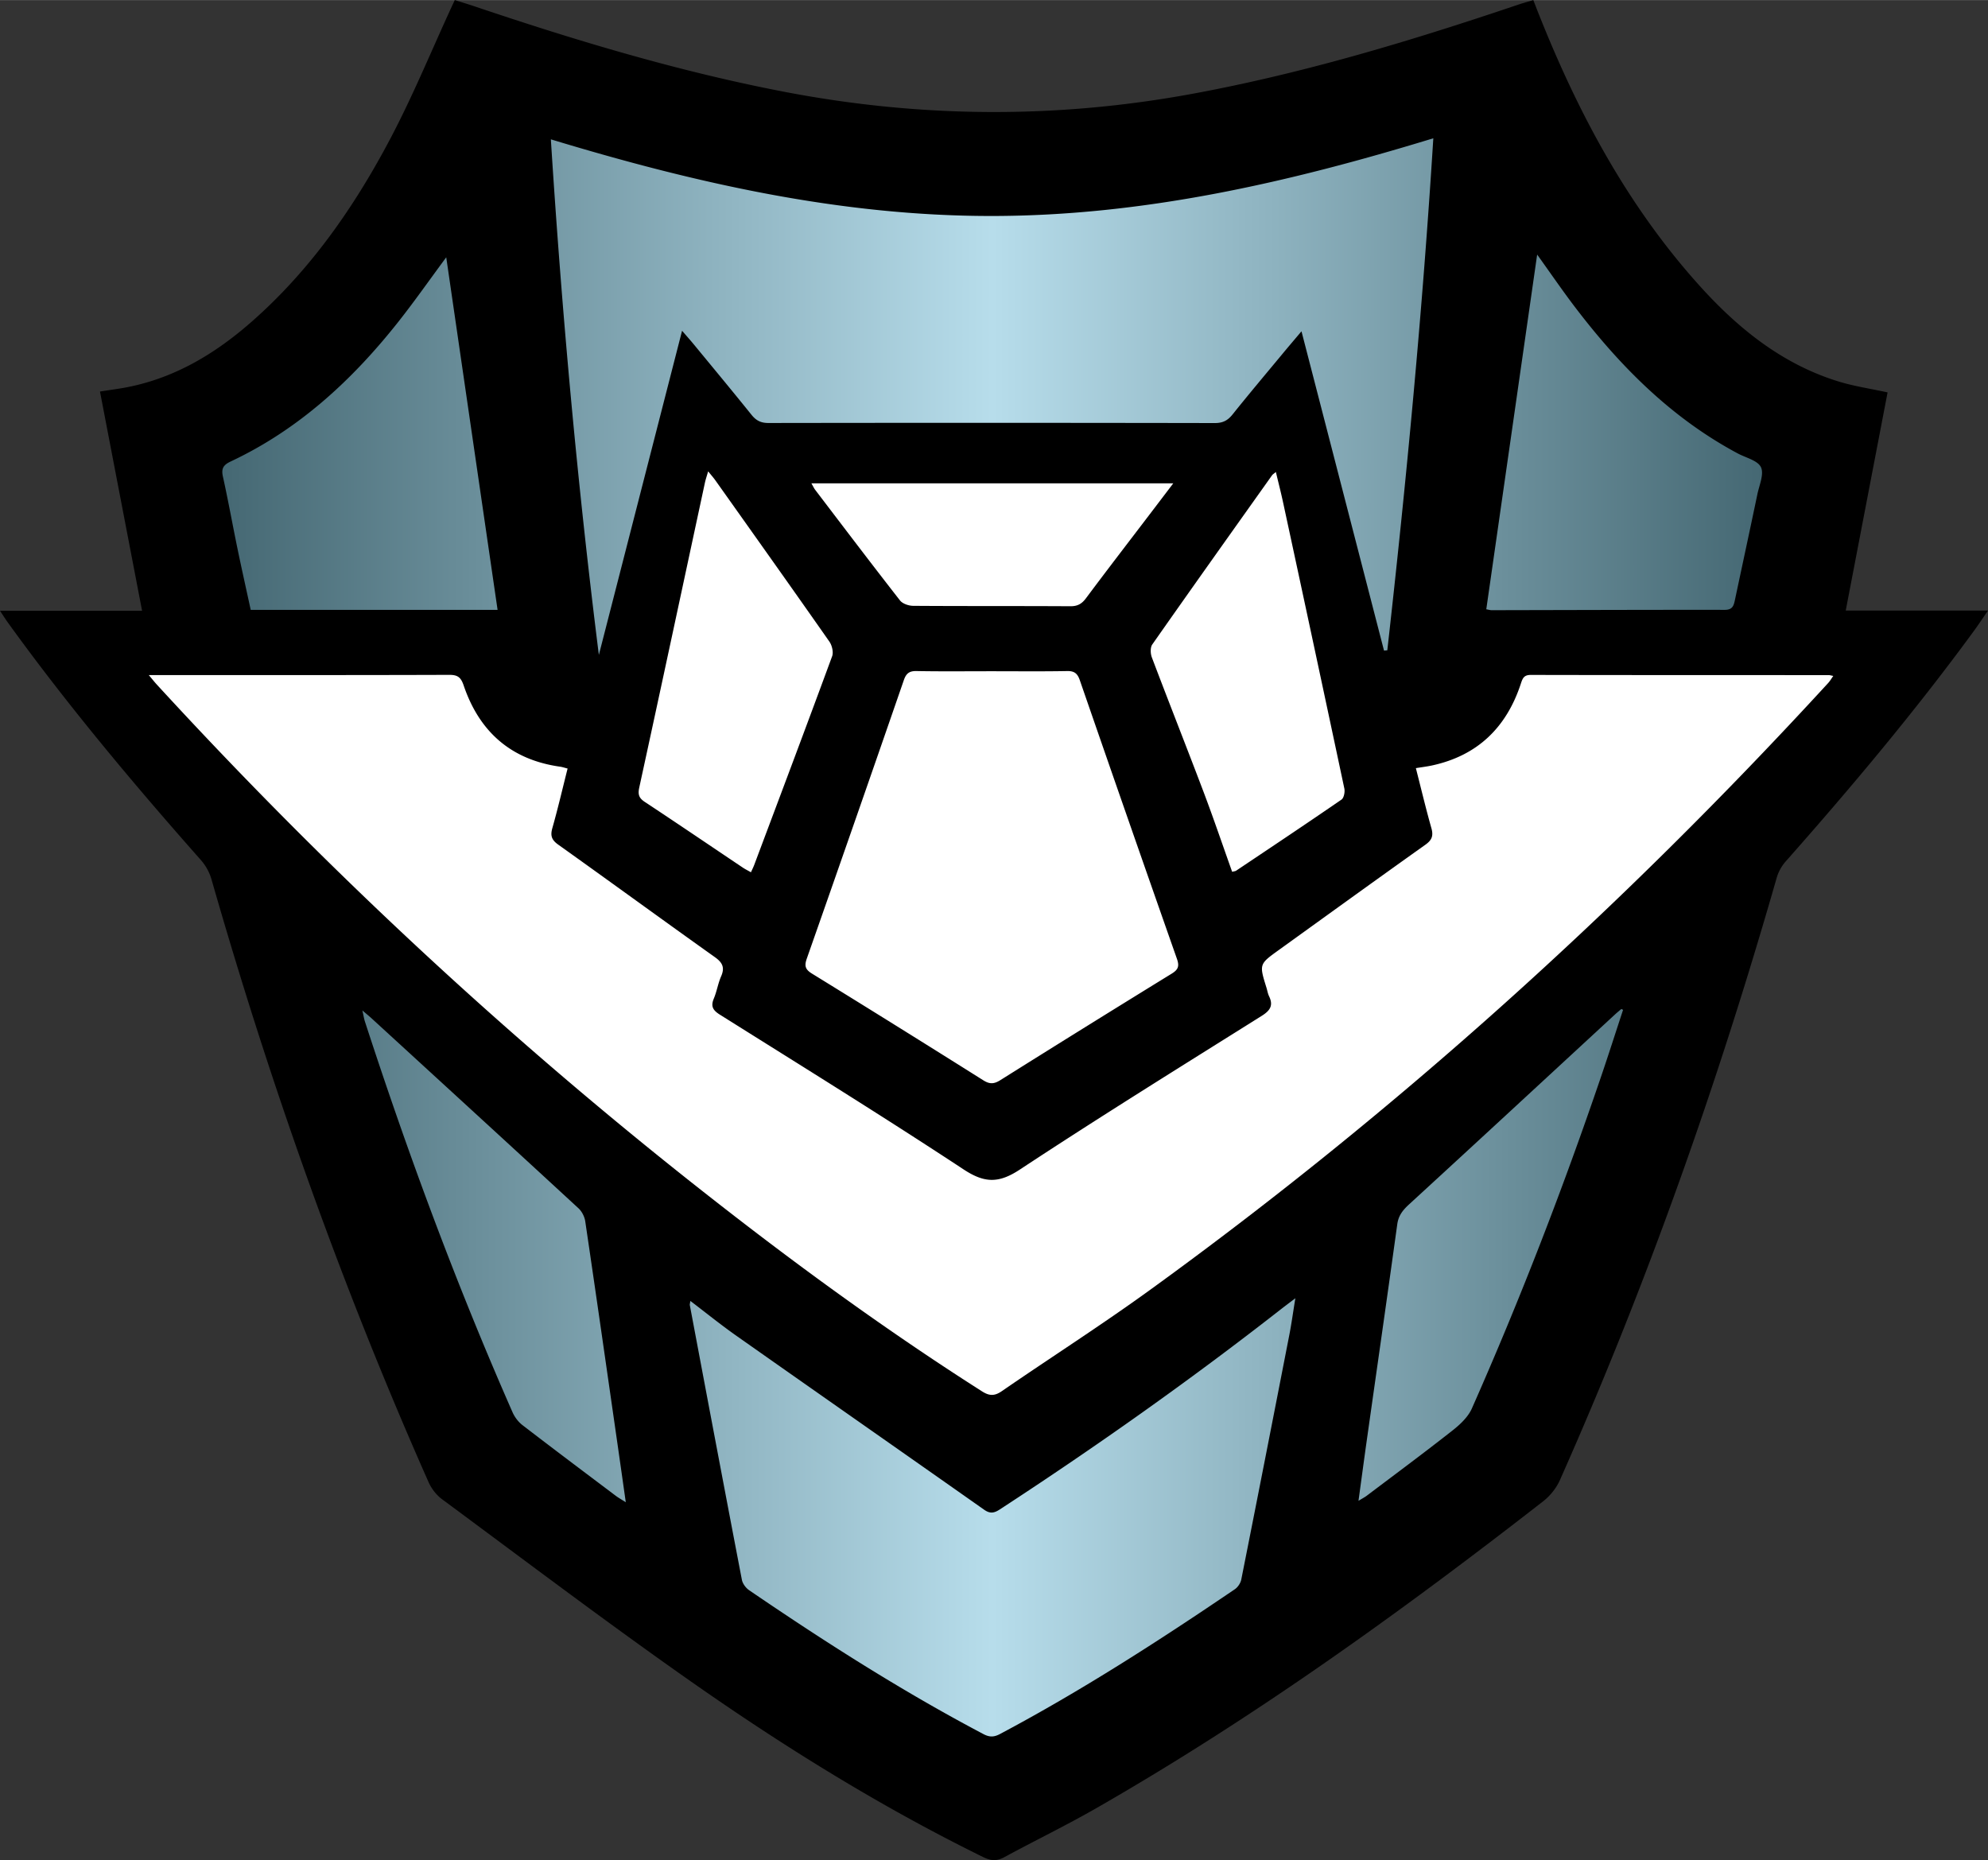
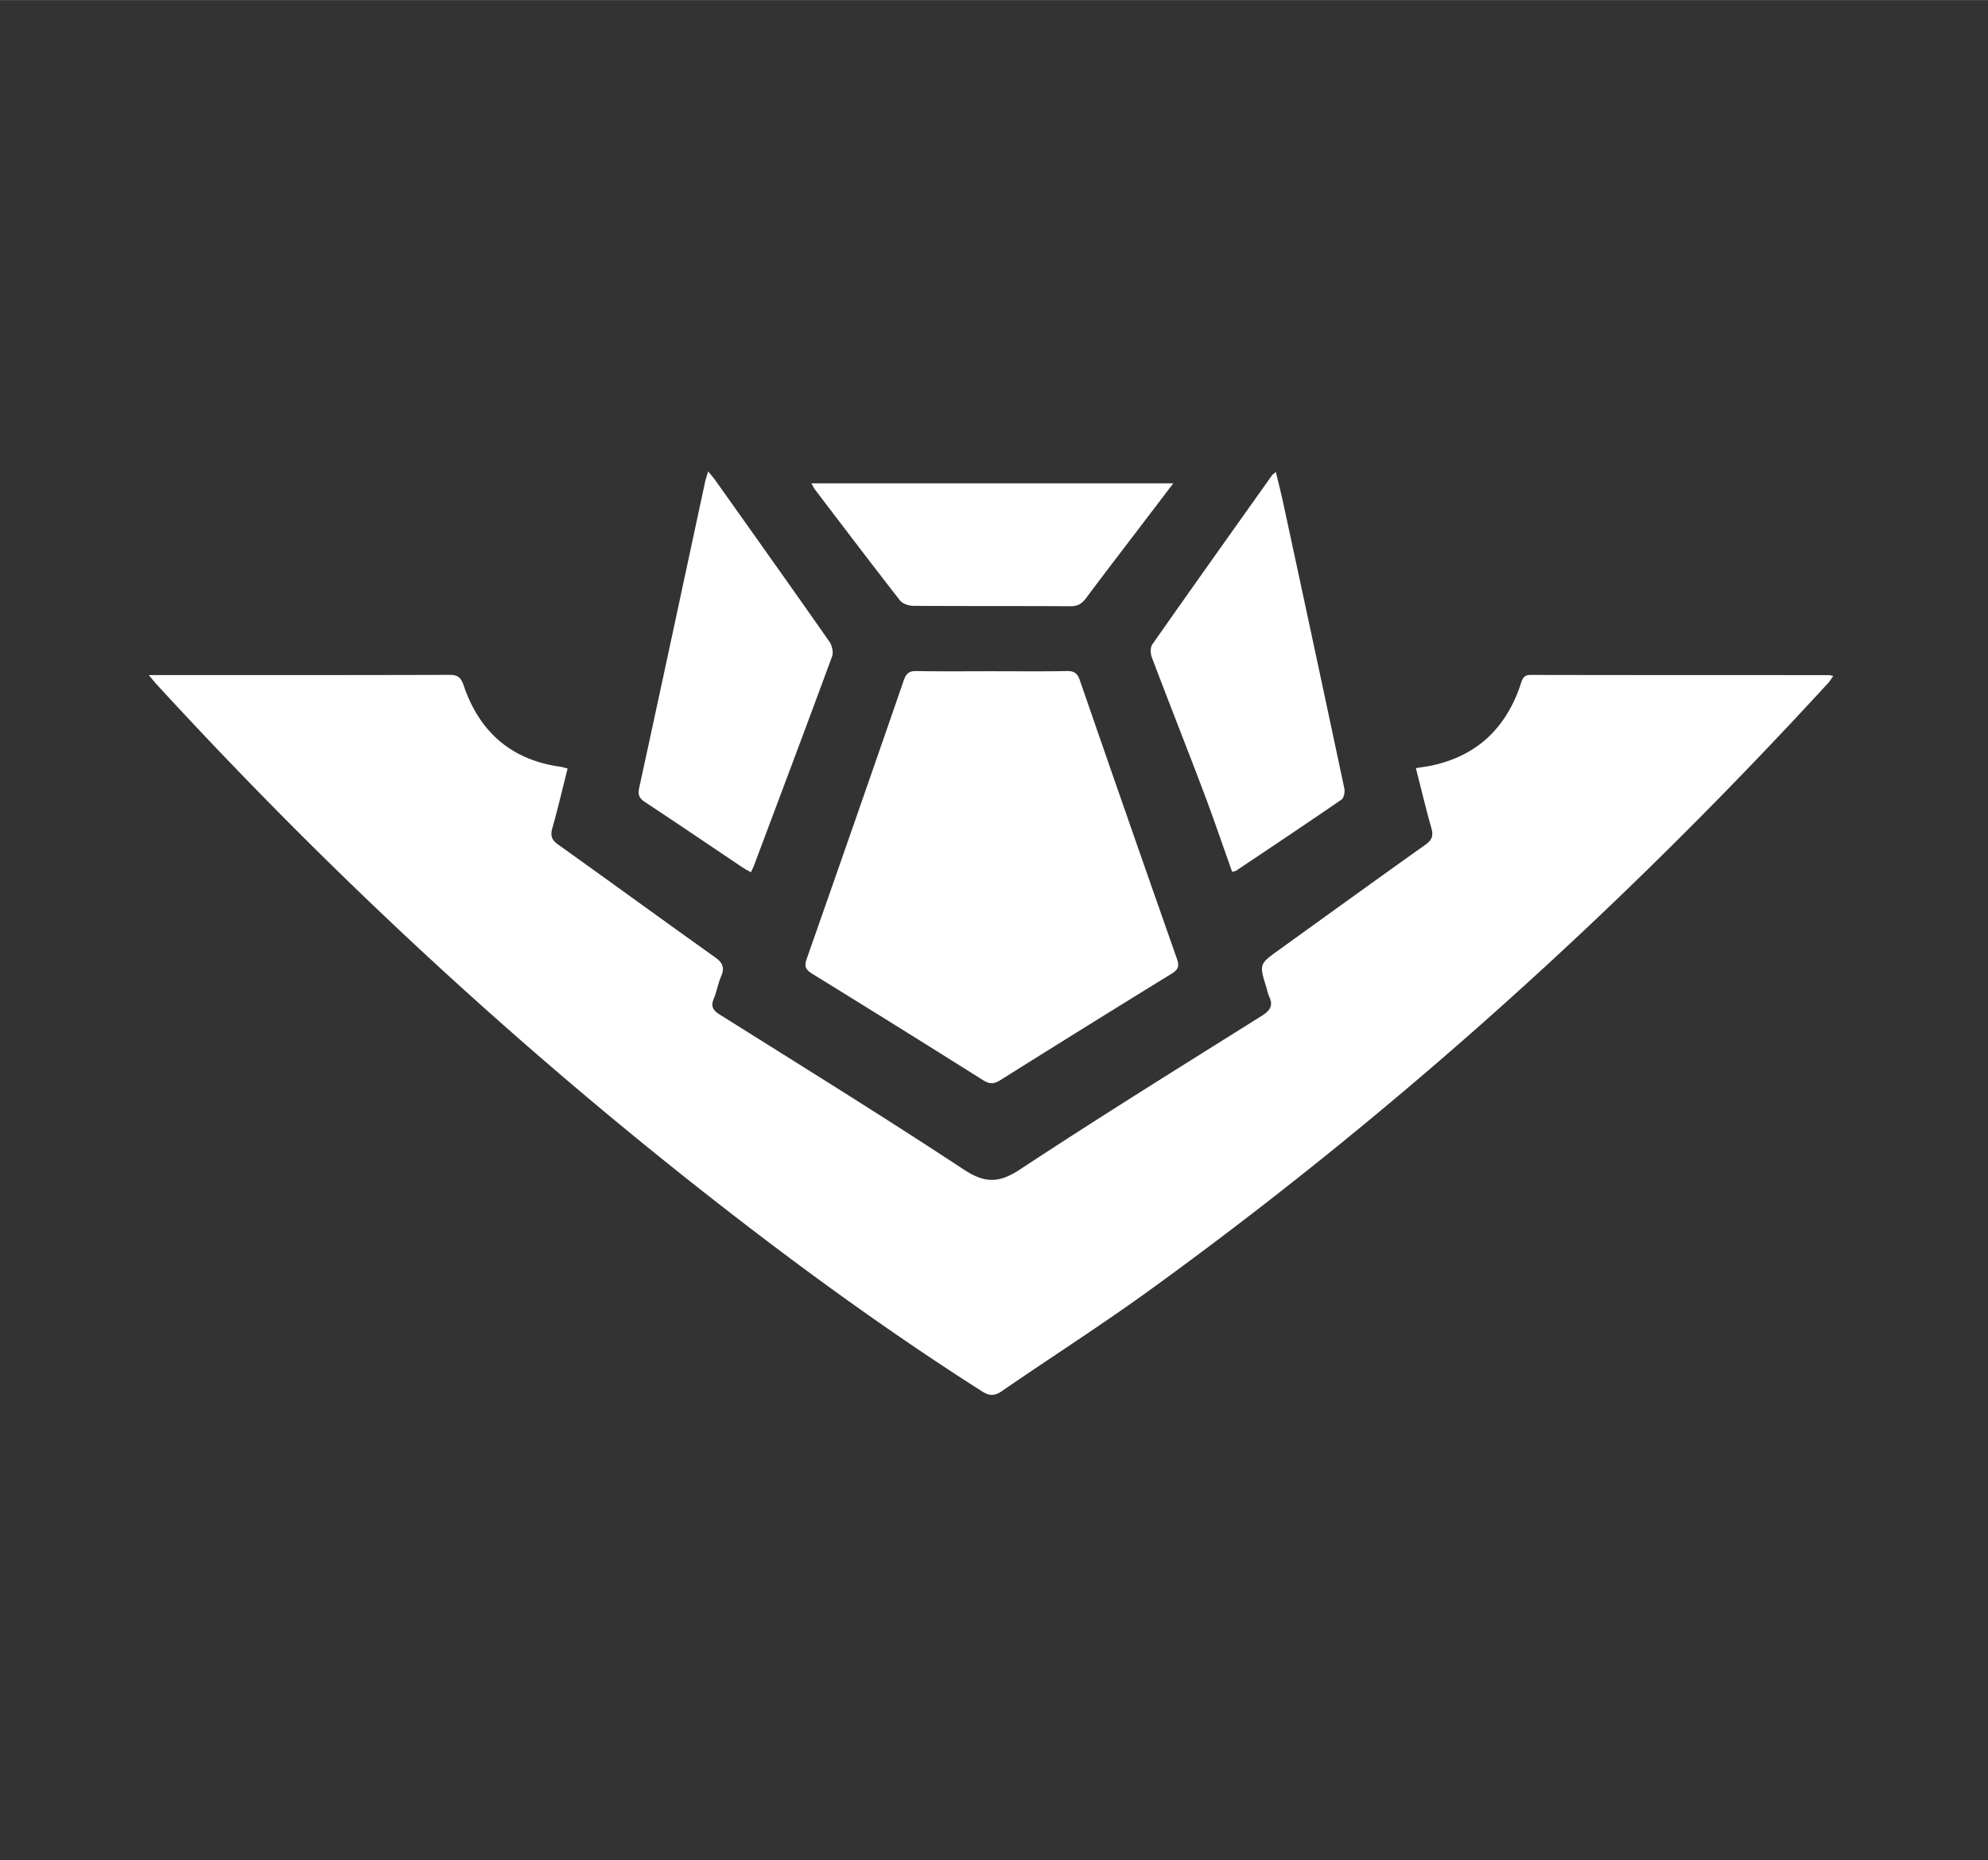
<svg xmlns="http://www.w3.org/2000/svg" width="25.65" height="24" viewBox="0 0 213.734 199.97">
  <rect x="0" y="0" width="213.734" height="199.97" fill="#333333" stroke="none" />
-   <path fill-rule="evenodd" clip-rule="evenodd" d="M0 65.659h15.276l-4.527-23.574c.851-.129 1.426-.214 2.001-.303 5.523-.854 10.134-3.547 14.261-7.163 6.346-5.561 11.088-12.382 14.983-19.775 2.414-4.582 4.387-9.396 6.558-14.107.097-.21.196-.418.345-.737.79.252 1.545.48 2.292.732C62.018 4.38 72.944 7.665 84.184 9.835c14.65 2.831 29.295 2.95 43.979.248 11.974-2.203 23.58-5.712 35.089-9.598.484-.164.98-.296 1.597-.48.178.457.329.851.484 1.243 4.26 10.775 9.641 20.897 17.471 29.552 4.155 4.592 8.906 8.396 14.953 10.234 1.593.484 3.259.729 5.181 1.146l-4.5 23.454h15.297c-.588.852-1.013 1.5-1.47 2.125-6.323 8.657-13.211 16.852-20.309 24.878a4.635 4.635 0 00-.945 1.743c-6.33 22.099-13.959 43.73-23.304 64.742-.383.861-1.056 1.697-1.802 2.278-15.342 11.941-31.105 23.279-47.995 32.965-3.255 1.867-6.639 3.507-9.938 5.296-.79.428-1.431.399-2.233.005-11.223-5.508-21.802-12.104-32.004-19.282-8.857-6.232-17.5-12.769-26.209-19.208-.605-.448-1.137-1.135-1.444-1.825-9.338-21.057-17.015-42.713-23.354-64.852a5.468 5.468 0 00-1.132-2.043C14.314 84.22 7.253 75.806.817 66.883c-.229-.318-.434-.65-.817-1.224z" />
  <linearGradient id="bbna" gradientUnits="userSpaceOnUse" x1="23.901" y1="100.769" x2="189.44" y2="100.769">
    <stop offset="0" stop-color="#456873" />
    <stop offset=".5" stop-color="#b7ddeb" />
    <stop offset="1" stop-color="#456873" />
  </linearGradient>
-   <path fill-rule="evenodd" clip-rule="evenodd" fill="url(#bbna)" d="M73.331 35.551l-8.946 34.85c-2.31-18.386-3.979-36.796-5.161-55.428 15.522 4.708 31.154 8.249 47.397 8.24 16.229-.009 31.835-3.567 47.478-8.354-1.158 18.514-2.892 36.794-4.946 55.046l-.354.034-8.873-34.329c-.813.963-1.449 1.709-2.075 2.464-1.786 2.155-3.591 4.295-5.339 6.48-.519.648-1.05.923-1.906.921-16-.03-31.999-.031-47.999-.007-.81.001-1.316-.265-1.807-.875-2.055-2.554-4.15-5.076-6.234-7.606-.344-.418-.706-.821-1.235-1.436zm.834 104.766c1.854 9.843 3.708 19.687 5.597 29.522.079.412.423.875.777 1.117 8.152 5.563 16.464 10.868 25.205 15.476.641.338 1.128.324 1.761-.012 8.753-4.649 17.069-10.008 25.258-15.57.321-.219.611-.656.688-1.038 1.744-8.768 3.46-17.541 5.169-26.315.23-1.184.394-2.38.646-3.93-.741.564-1.179.891-1.609 1.227-9.736 7.607-19.818 14.729-30.167 21.479-.62.404-1.055.472-1.688.026-8.884-6.254-17.793-12.475-26.677-18.729-1.647-1.16-3.216-2.432-4.903-3.714-.034.252-.076.362-.057.461zm85.628-74.82c.268.047.422.099.575.098 8.358-.015 16.716-.047 25.074-.037.855.001.962-.489 1.091-1.097.803-3.784 1.62-7.564 2.411-11.351.204-.972.729-2.149.379-2.888-.341-.72-1.606-1.009-2.475-1.471-7.138-3.804-12.678-9.39-17.518-15.744-1.351-1.772-2.608-3.614-4.067-5.645l-5.47 38.135zM47.976 27.655c-1.845 2.492-3.459 4.801-5.206 7.005-4.938 6.23-10.683 11.521-17.959 14.942-.789.371-1.04.751-.846 1.625.57 2.57 1.033 5.164 1.566 7.743.457 2.209.952 4.411 1.424 6.588h26.541c-1.838-12.61-3.663-25.141-5.52-37.903zm-8.746 82.153c4.638 14.253 9.833 28.297 15.875 42.019.229.52.617 1.035 1.064 1.379 3.324 2.559 6.68 5.074 10.029 7.598.273.205.575.372 1.081.695-.314-2.211-.591-4.177-.874-6.142-1.153-8.021-2.298-16.042-3.484-24.058-.074-.498-.36-1.065-.728-1.404-7.401-6.826-14.828-13.623-22.25-20.425-.25-.229-.514-.441-.985-.845.134.587.178.893.272 1.183zm135.089-1.342c-.228.195-.462.384-.682.587-7.367 6.803-14.725 13.615-22.114 20.394-.677.619-1.166 1.203-1.298 2.154-1.063 7.708-2.172 15.409-3.261 23.113-.304 2.146-.589 4.294-.909 6.632.429-.263.675-.387.89-.55 3.085-2.329 6.191-4.63 9.229-7.021.815-.641 1.667-1.444 2.073-2.363 5.178-11.696 9.784-23.619 13.907-35.728.805-2.365 1.564-4.746 2.346-7.12a4.535 4.535 0 01-.181-.098z" />
  <path fill-rule="evenodd" clip-rule="evenodd" fill="#FFF" d="M15.996 72.569h1.343c10.319 0 20.639.013 30.958-.022.917-.003 1.256.263 1.556 1.147 1.689 4.974 5.093 7.985 10.375 8.727.228.032.449.11.796.197-.548 2.169-1.043 4.3-1.639 6.401-.232.819-.083 1.272.627 1.778 5.63 4.013 11.215 8.091 16.849 12.1.828.589 1.078 1.126.667 2.066-.334.763-.46 1.616-.783 2.385-.352.836-.098 1.259.647 1.728 8.761 5.503 17.562 10.947 26.2 16.637 2.271 1.495 3.792 1.512 6.066.012 8.57-5.649 17.297-11.061 25.993-16.517.905-.569 1.27-1.112.791-2.107-.136-.284-.186-.609-.28-.914-.788-2.535-.789-2.536 1.31-4.047 5.255-3.784 10.499-7.581 15.776-11.332.701-.499.876-.957.646-1.773-.595-2.104-1.102-4.234-1.67-6.46.652-.106 1.193-.171 1.724-.285 4.901-1.055 8.011-4.084 9.556-8.779.197-.599.332-.958 1.077-.957 10.68.023 21.358.017 32.038.021.116 0 .232.041.481.087-.209.293-.356.553-.553.767-22.159 24.146-46.359 46.018-72.913 65.248-5.207 3.771-10.634 7.237-15.933 10.883-.779.536-1.335.519-2.127.014-11.071-7.05-21.62-14.822-31.89-22.981-20.365-16.178-39.292-33.9-56.876-53.06-.209-.232-.402-.478-.812-.964zm82.54-.431c-.779-.015-1.114.259-1.362.974a6198.359 6198.359 0 01-10.436 29.946c-.282.804-.146 1.174.573 1.616a2251.594 2251.594 0 0118.411 11.465c.683.43 1.155.402 1.821-.016a2424.935 2424.935 0 0118.421-11.448c.717-.44.851-.806.566-1.612a6197.876 6197.876 0 01-10.438-29.944c-.246-.711-.576-.996-1.359-.981-2.719.05-5.439.019-8.159.019-2.679 0-5.359.031-8.038-.019zm34.368 21.46c3.783-2.533 7.572-5.058 11.322-7.64.262-.18.385-.823.307-1.194a9514.957 9514.957 0 00-6.591-30.78c-.228-1.056-.497-2.104-.77-3.247-.231.196-.342.256-.407.348-4.305 6.056-8.615 12.108-12.879 18.192-.228.324-.203.982-.048 1.392 1.835 4.847 3.744 9.666 5.579 14.514 1.068 2.825 2.038 5.687 3.055 8.538.208-.057.34-.061.432-.123zm-51.807-.642c2.802-7.464 5.615-14.924 8.367-22.407.161-.438-.01-1.167-.293-1.573-4.054-5.793-8.153-11.554-12.245-17.32-.218-.308-.471-.591-.791-.988-.153.533-.273.873-.348 1.222-2.347 10.922-4.679 21.846-7.057 32.76-.165.757-.041 1.139.594 1.558 3.532 2.333 7.035 4.712 10.55 7.07.259.174.543.312.863.493.138-.312.264-.558.36-.815zm6.139-40.998c.18.31.273.521.41.701 3.026 3.972 6.042 7.953 9.115 11.888.276.354.933.576 1.415.579 5.636.04 11.272.01 16.908.044.774.005 1.227-.263 1.677-.867 2.245-3.01 4.537-5.984 6.813-8.972.812-1.065 1.622-2.132 2.565-3.373H87.236z" />
</svg>